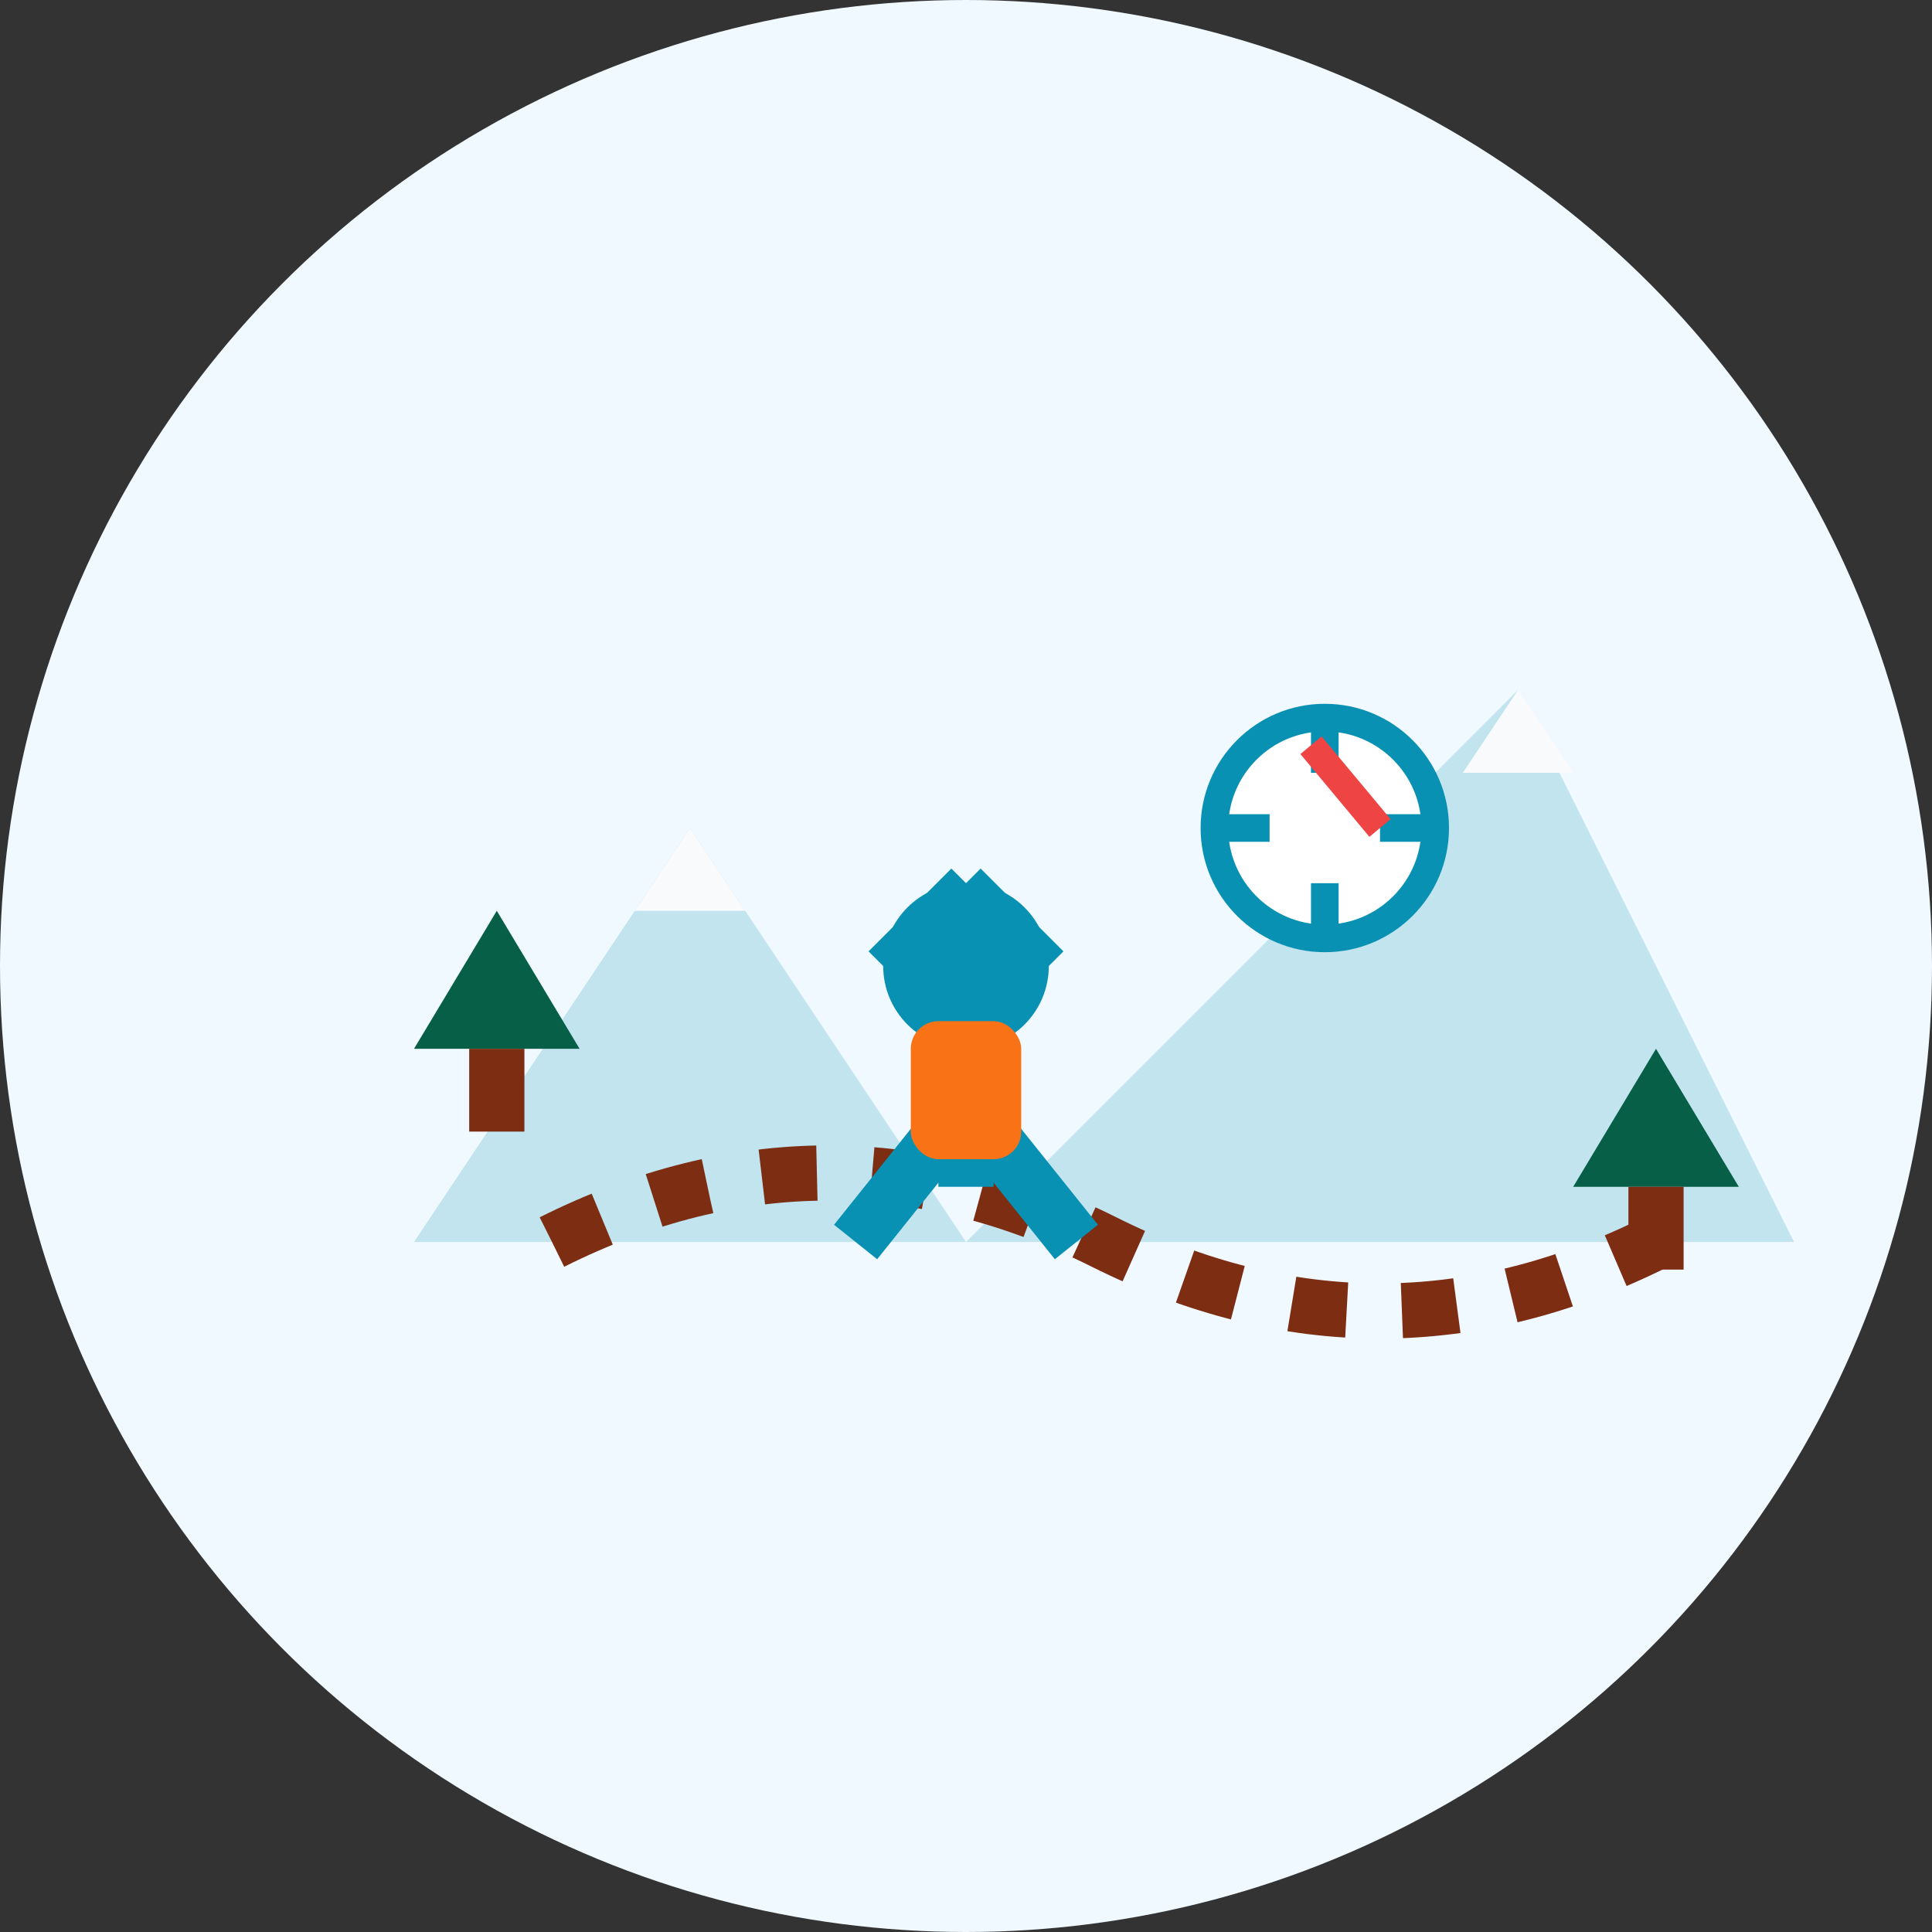
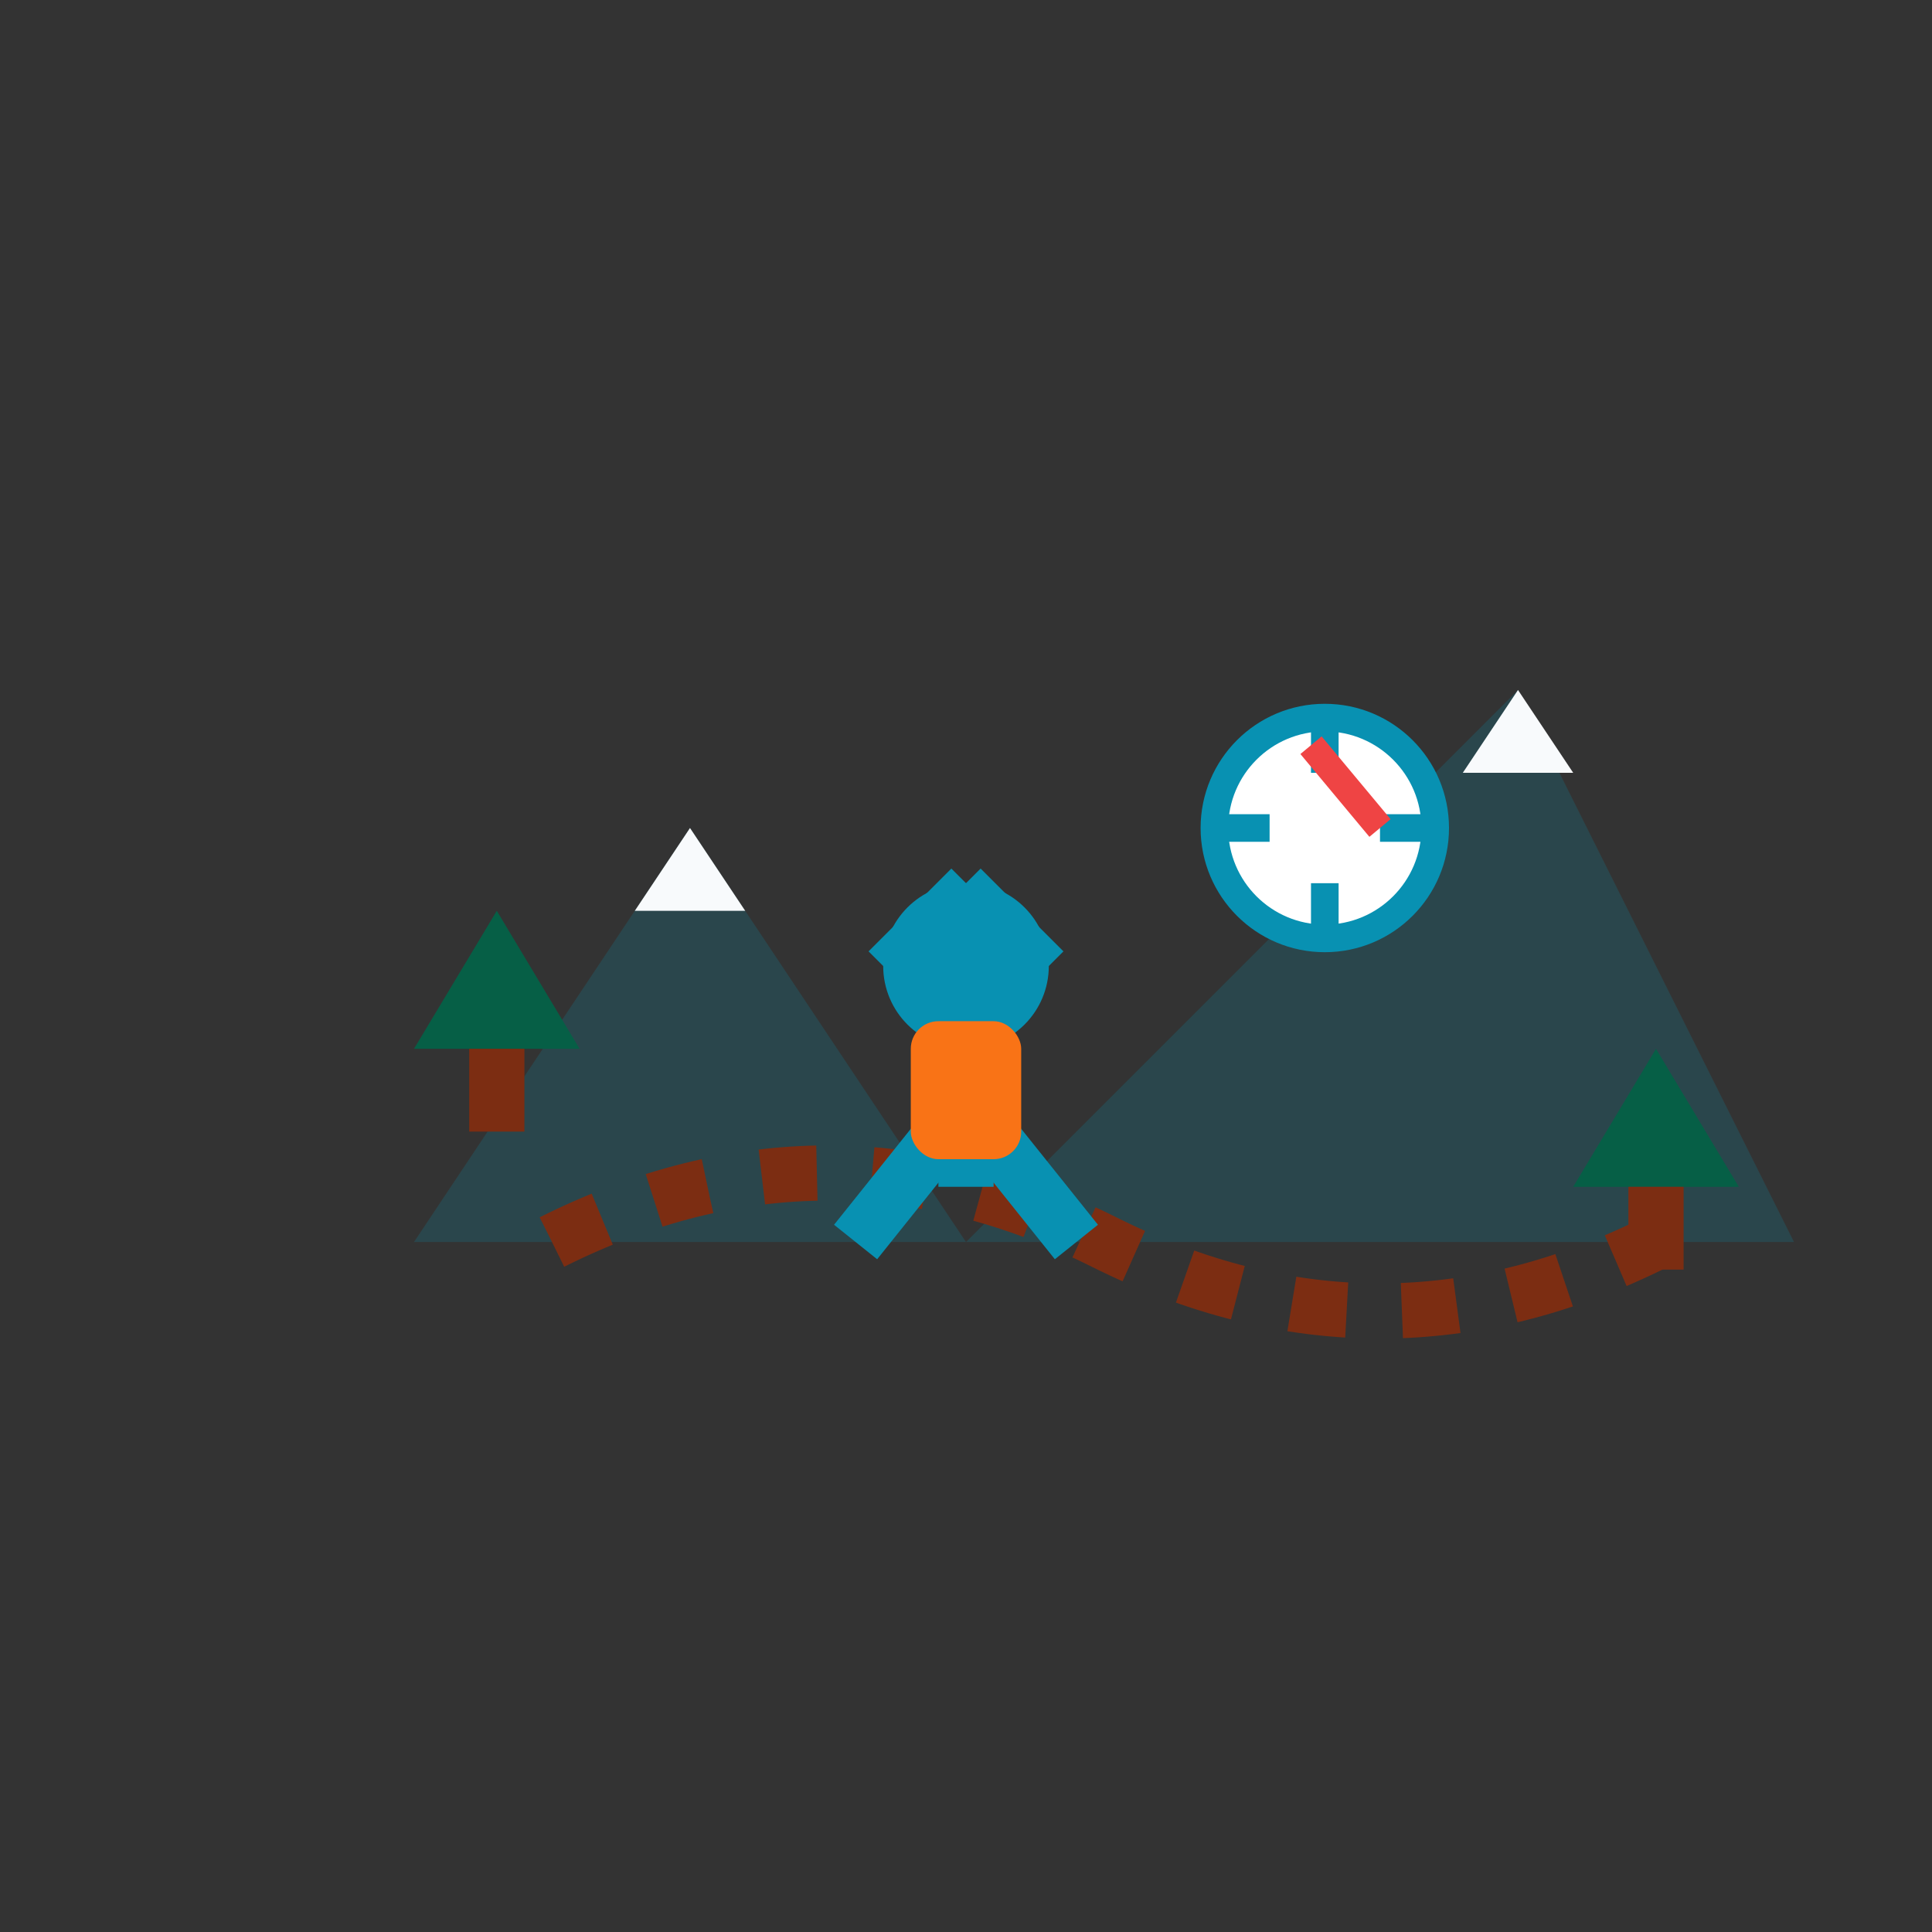
<svg xmlns="http://www.w3.org/2000/svg" width="70" height="70" viewBox="0 0 70 70" fill="none">
  <rect x="0" y="0" width="70" height="70" fill="#333333" stroke="none" />
-   <circle cx="35" cy="35" r="35" fill="#f0f9ff" />
  <path d="M15 45 L 25 30 L 35 45 L 55 25 L 65 45 L 15 45 Z" fill="#0891b2" fill-opacity="0.2" />
  <path d="M25 30 L 27 33 L 23 33 L 25 30 Z" fill="#f8fafc" />
  <path d="M55 25 L 57 28 L 53 28 L 55 25 Z" fill="#f8fafc" />
  <path d="M20 45 Q 30 40, 40 45 Q 50 50, 60 45" stroke="#7c2d12" stroke-width="2" stroke-dasharray="2 2" fill="none" />
  <circle cx="35" cy="35" r="3" fill="#0891b2" />
  <line x1="35" y1="38" x2="35" y2="43" stroke="#0891b2" stroke-width="2" />
  <line x1="35" y1="40" x2="31" y2="45" stroke="#0891b2" stroke-width="2" />
  <line x1="35" y1="40" x2="39" y2="45" stroke="#0891b2" stroke-width="2" />
  <line x1="35" y1="32" x2="32" y2="35" stroke="#0891b2" stroke-width="1.5" />
  <line x1="35" y1="32" x2="38" y2="35" stroke="#0891b2" stroke-width="1.5" />
  <rect x="33" y="37" width="4" height="5" rx="1" fill="#f97316" />
  <circle cx="48" cy="30" r="4" fill="white" stroke="#0891b2" stroke-width="1" />
  <line x1="48" y1="26" x2="48" y2="28" stroke="#0891b2" stroke-width="1" />
  <line x1="48" y1="32" x2="48" y2="34" stroke="#0891b2" stroke-width="1" />
  <line x1="44" y1="30" x2="46" y2="30" stroke="#0891b2" stroke-width="1" />
  <line x1="50" y1="30" x2="52" y2="30" stroke="#0891b2" stroke-width="1" />
  <line x1="47.5" y1="27" x2="50" y2="30" stroke="#ef4444" stroke-width="1" />
  <path d="M18 33 L 15 38 L 21 38 Z" fill="#065f46" />
  <rect x="17" y="38" width="2" height="3" fill="#7c2d12" />
  <path d="M60 38 L 57 43 L 63 43 Z" fill="#065f46" />
  <rect x="59" y="43" width="2" height="3" fill="#7c2d12" />
</svg>